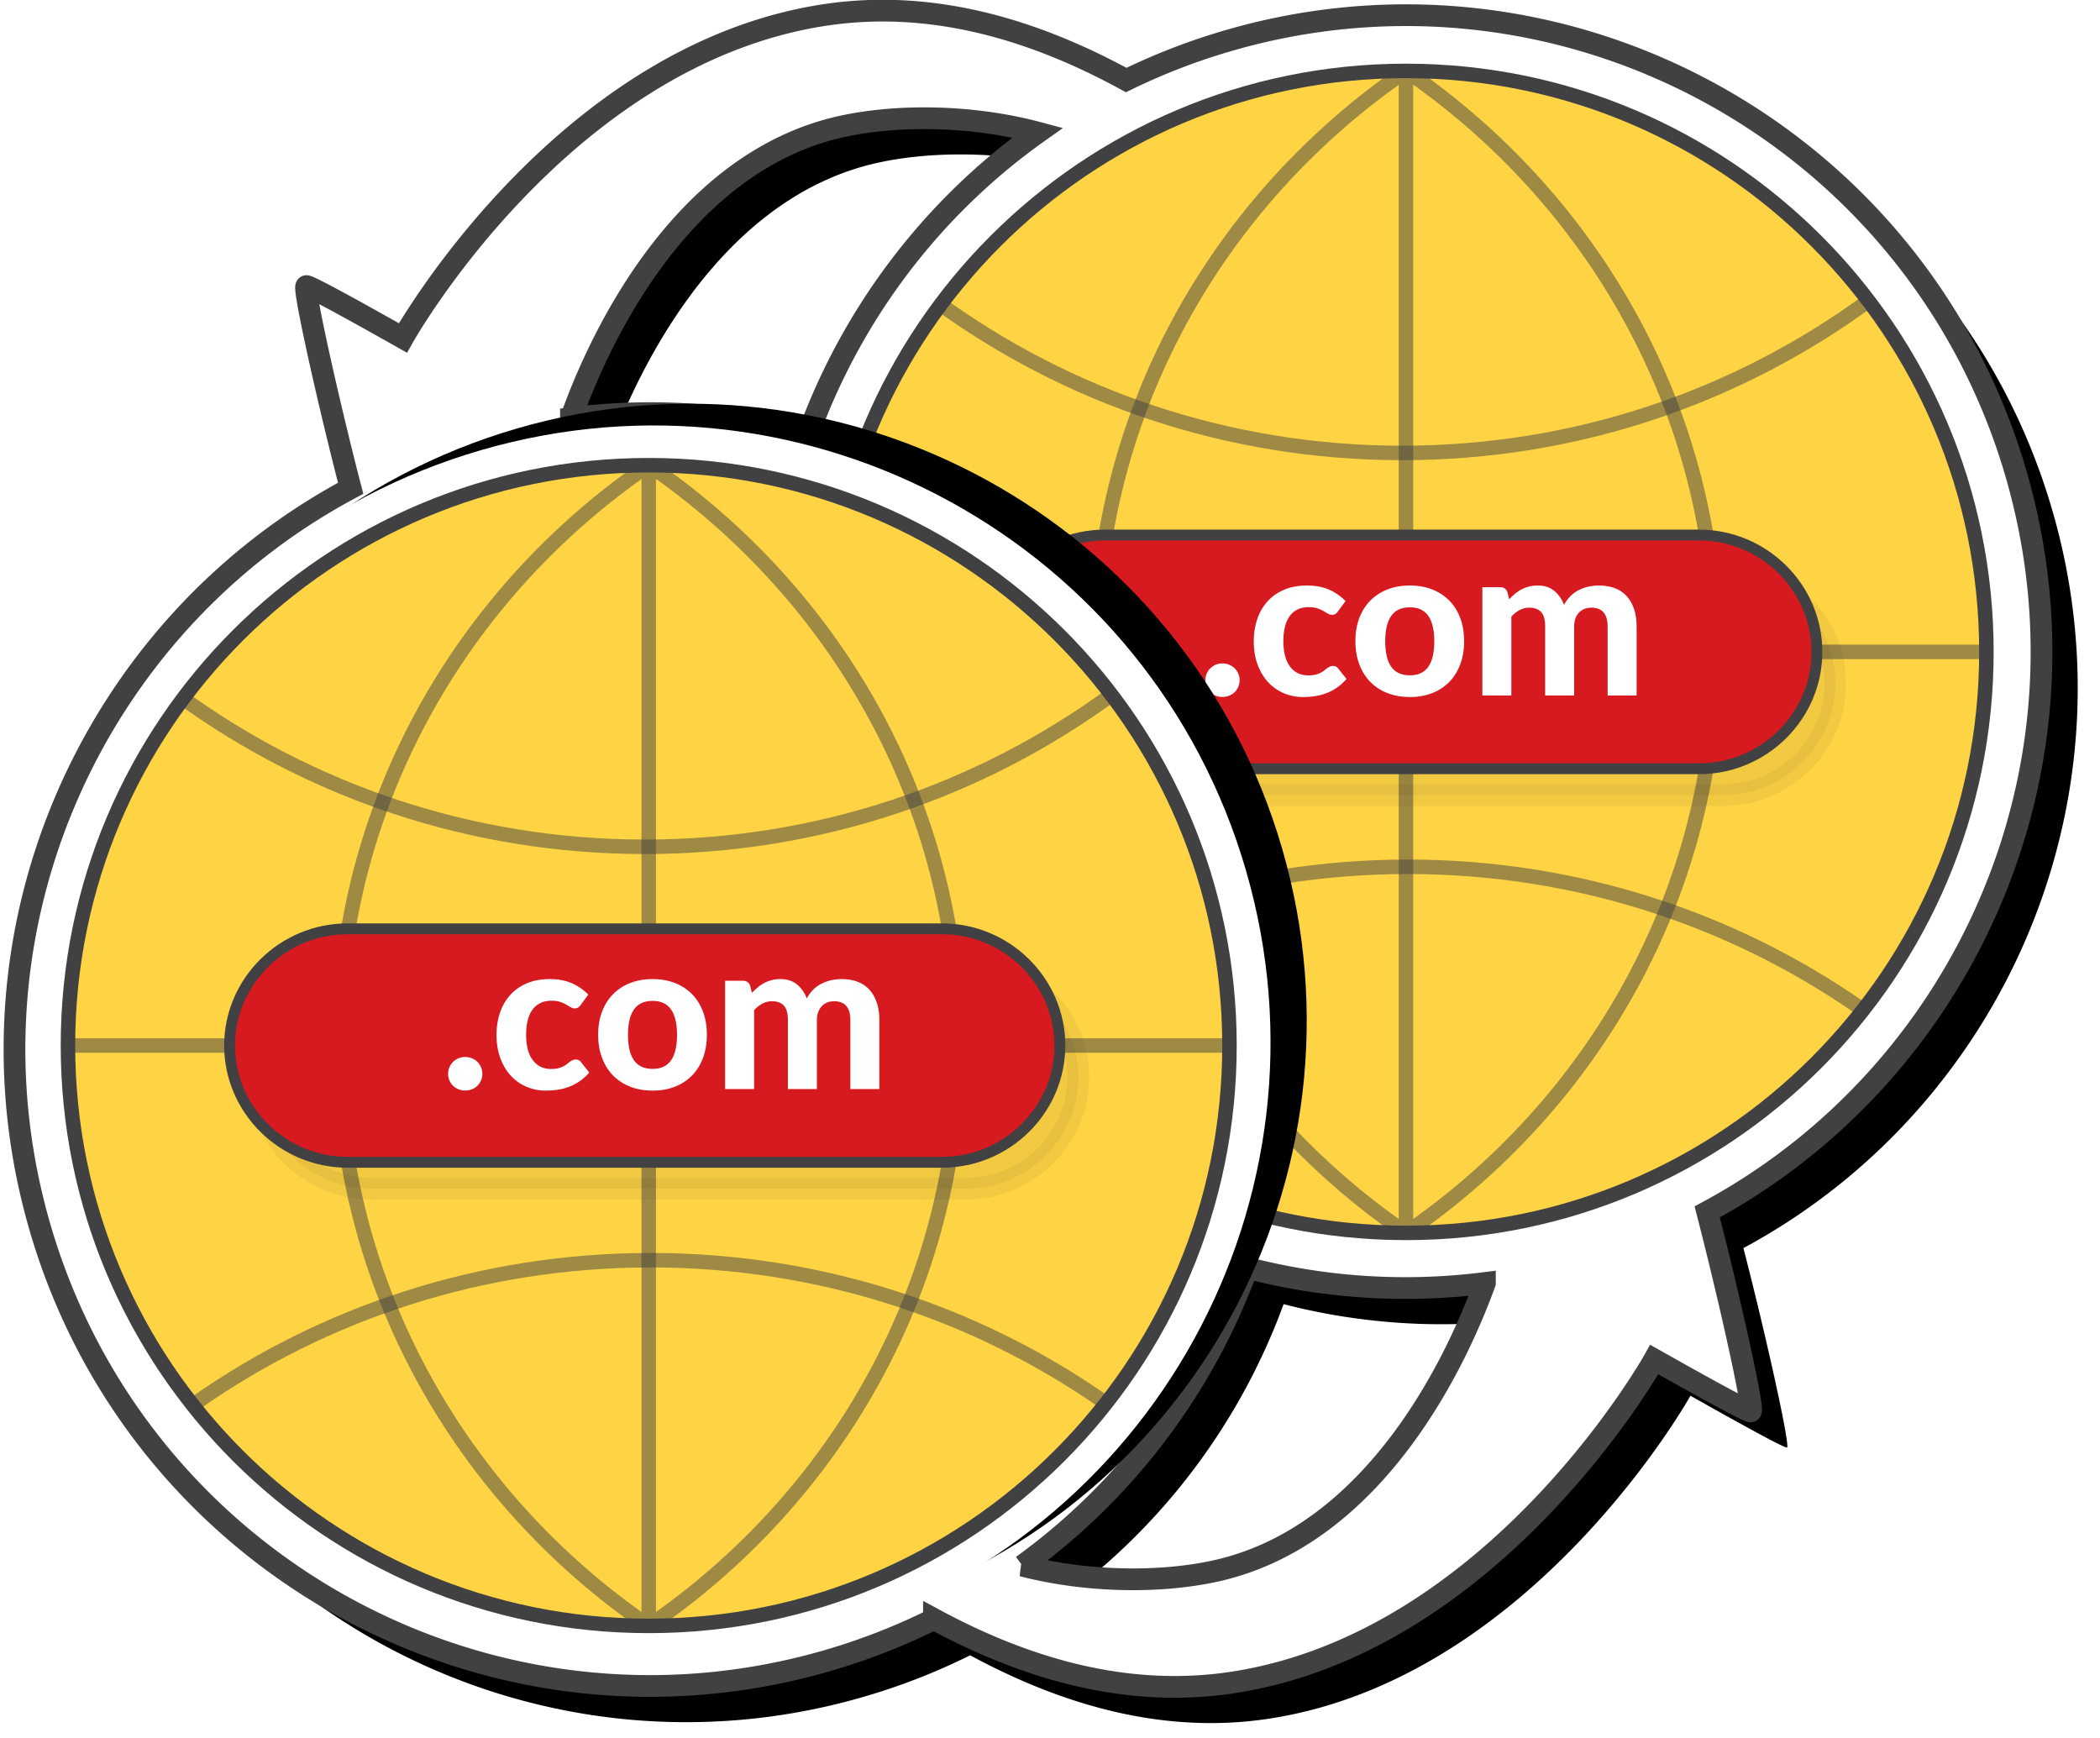
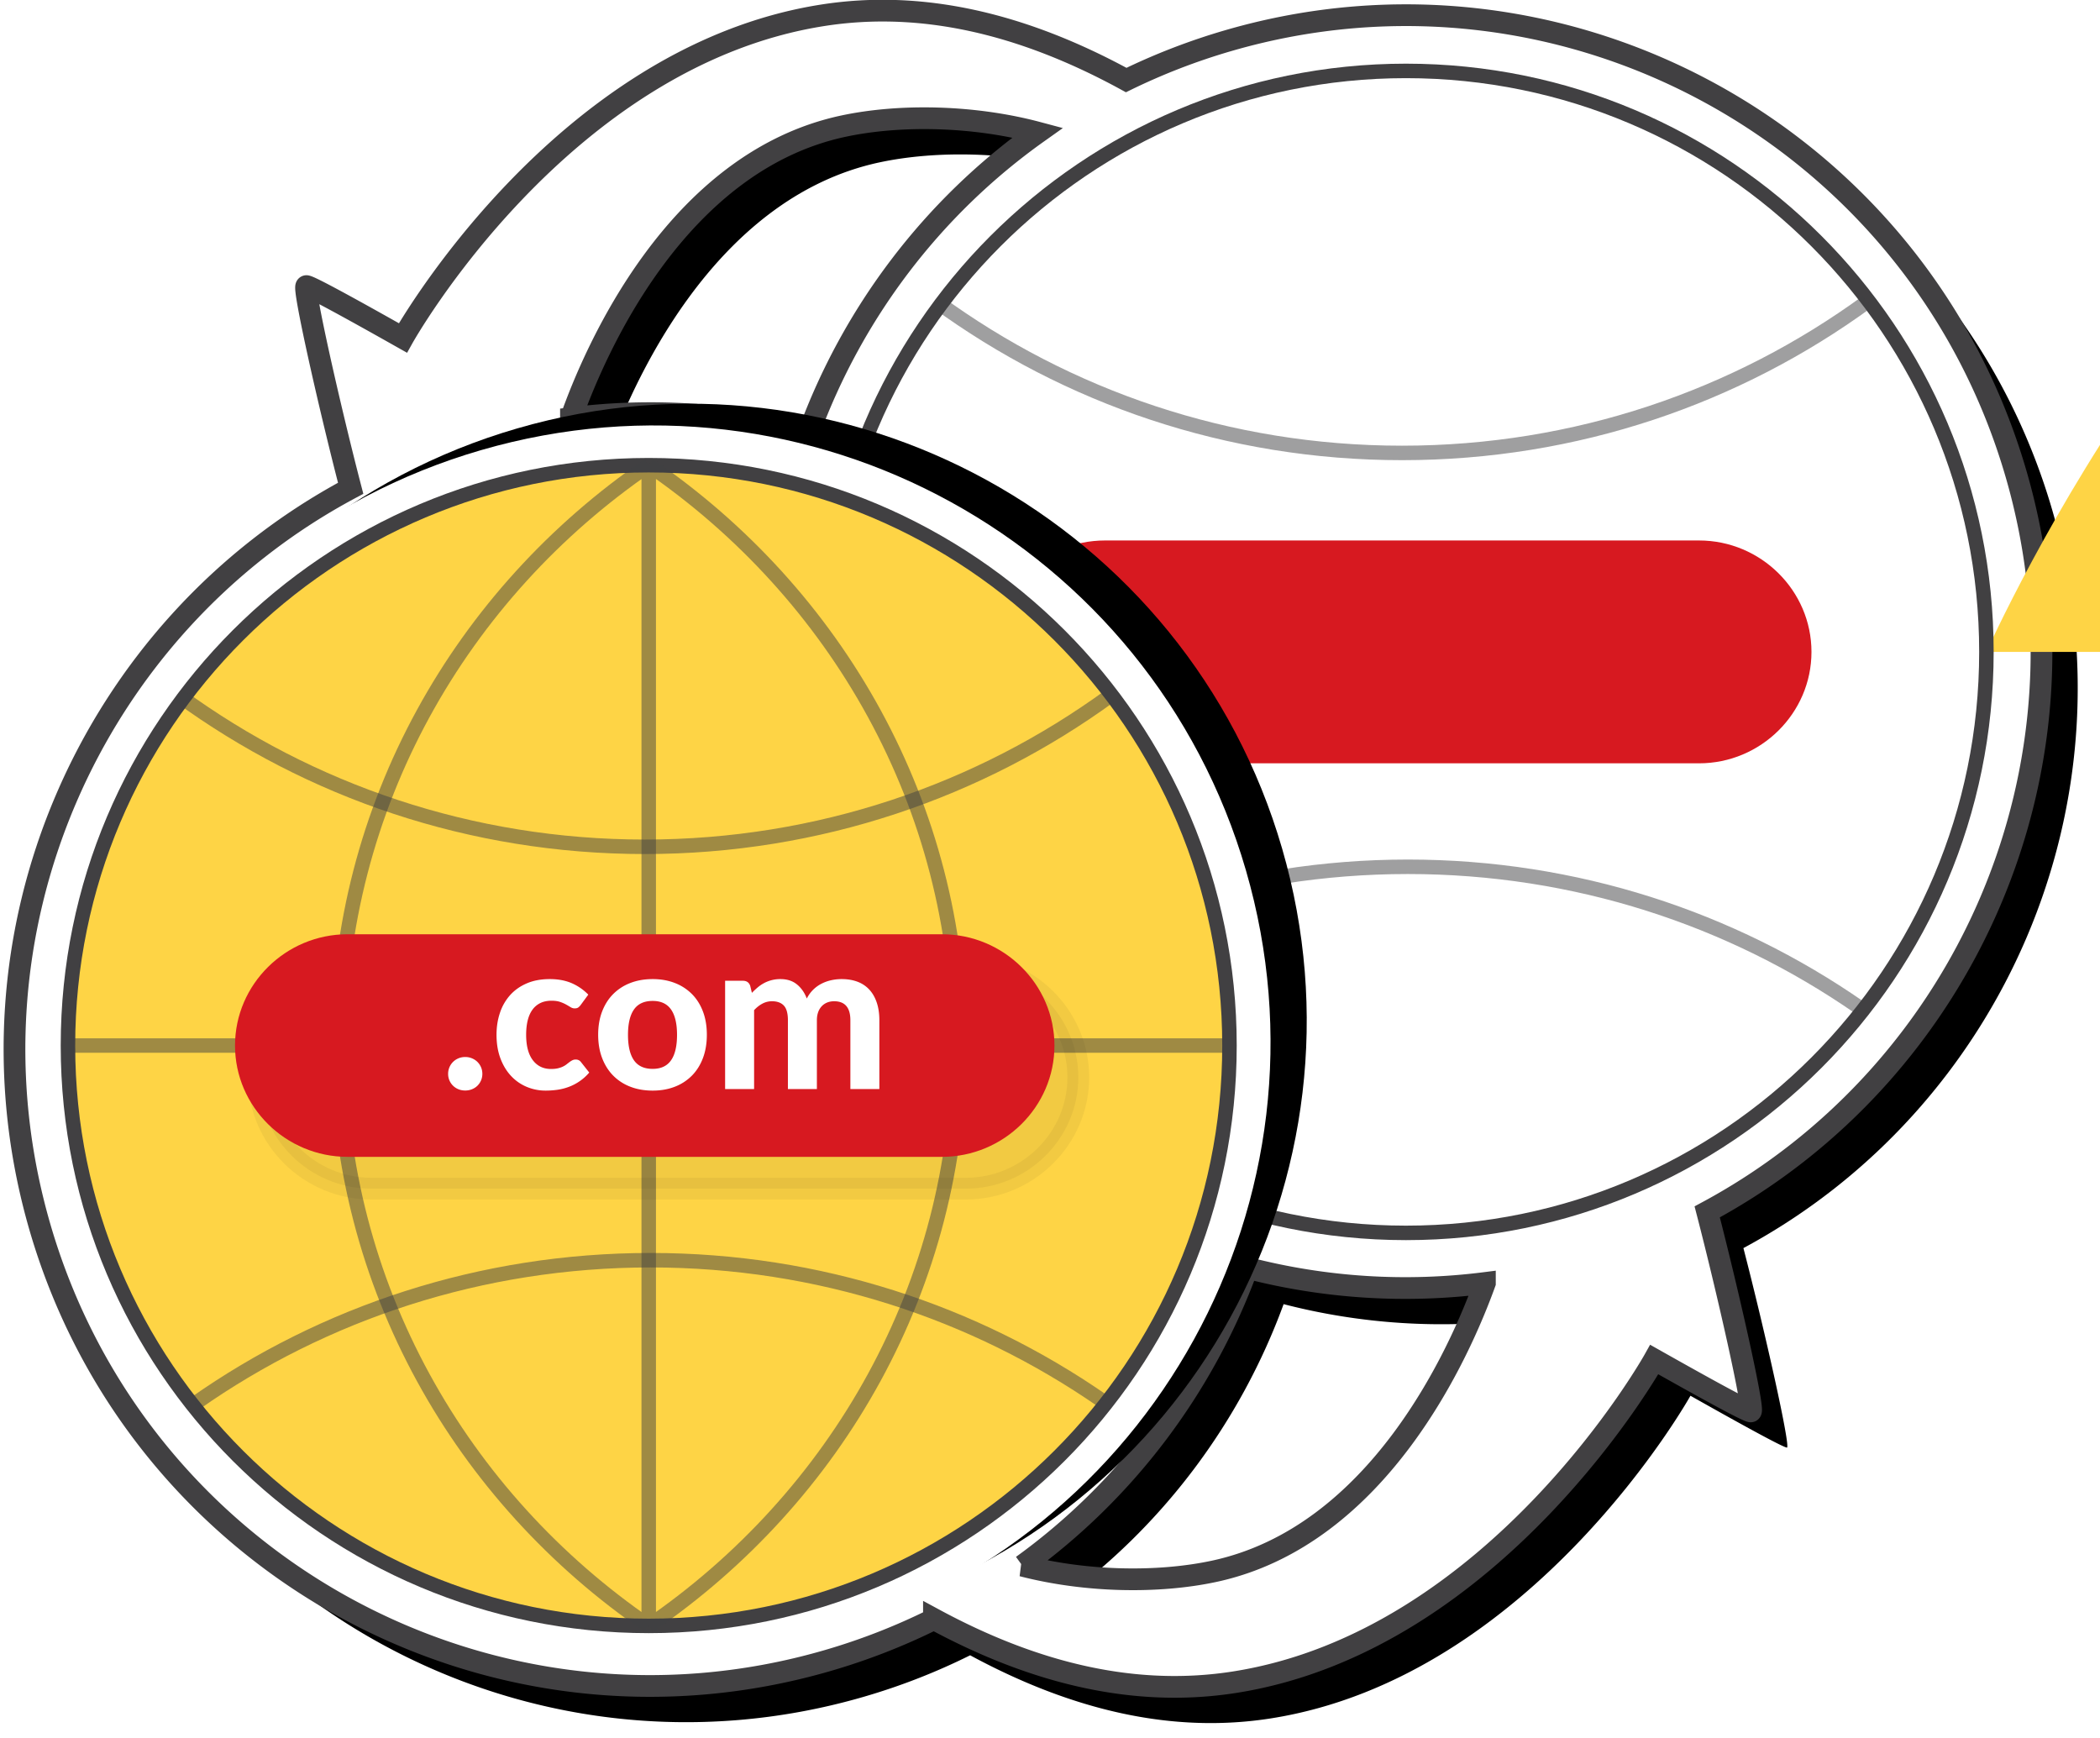
<svg xmlns="http://www.w3.org/2000/svg" xmlns:xlink="http://www.w3.org/1999/xlink" width="290" height="240" viewBox="0 0 290 240">
  <defs>
    <path id="b" d="M126.973 222.583a88.253 88.253 0 0 1-14.71 5.735c-46.561 13.52-95.257-13.3-108.764-59.903C-8.273 127.8 10.567 85.561 46.425 66.428c-2.978-11.445-6.69-28.024-6.099-27.92.601.107 5.04 2.494 13.316 7.163 0 0 21.68-38.864 57.963-44.557 13.554-2.126 27.508 1.061 41.918 8.94A88.295 88.295 0 0 1 167.661 4.6c46.56-13.52 95.256 13.299 108.763 59.903 11.745 40.518-6.977 82.651-42.667 101.848 2.961 11.43 6.59 27.657 6.003 27.553-.6-.106-5.039-2.493-13.315-7.162 0 0-21.68 38.864-57.963 44.557-13.425 2.106-27.244-1.001-41.509-8.717zm12.207-7.376c8.698 2.25 18.661 2.441 26.414.792 22.863-4.863 34.072-30.435 37.464-39.826a87.134 87.134 0 0 1-32.797-2.081c-5.977 16.331-16.73 30.752-31.08 41.115zm-29.517-156.38c6.054-16.543 17.01-31.125 31.64-41.516-8.79-2.348-18.94-2.57-26.81-.896-23.289 4.954-34.486 31.394-37.645 40.333a87.133 87.133 0 0 1 32.815 2.079z" />
    <filter id="a" width="104.6%" height="105.6%" x="-1.4%" y="-1.7%" filterUnits="objectBoundingBox">
      <feMorphology in="SourceAlpha" operator="dilate" radius="1.5" result="shadowSpreadOuter1" />
      <feOffset dx="5" dy="5" in="shadowSpreadOuter1" result="shadowOffsetOuter1" />
      <feComposite in="shadowOffsetOuter1" in2="SourceAlpha" operator="out" result="shadowOffsetOuter1" />
      <feColorMatrix in="shadowOffsetOuter1" values="0 0 0 0 0 0 0 0 0 0 0 0 0 0 0 0 0 0 0.05 0" />
    </filter>
    <path id="d" d="M61.491 3.394C106.69-9.71 153.957 16.282 167.07 61.446c13.112 45.164-12.898 92.397-58.095 105.5-45.197 13.101-92.466-12.889-105.578-58.053C-9.716 63.73 16.294 16.496 61.491 3.393" />
    <filter id="c" width="105.9%" height="104.7%" x="-1.5%" y="-3.2%" filterUnits="objectBoundingBox">
      <feOffset dx="5" dy="-3" in="SourceAlpha" result="shadowOffsetOuter1" />
      <feColorMatrix in="shadowOffsetOuter1" values="0 0 0 0 0 0 0 0 0 0 0 0 0 0 0 0 0 0 0.05 0" />
    </filter>
  </defs>
  <g fill="none" fill-rule="evenodd">
    <path fill="#FFF" d="M171 10.225c44.009-12.78 90.035 12.57 102.801 56.618 12.768 44.05-12.558 90.117-56.567 102.896-44.008 12.778-90.035-12.57-102.802-56.62C101.665 69.071 126.99 23.004 171 10.225" />
    <g fill-rule="nonzero" transform="translate(2 1)">
      <use fill="#000" filter="url(#a)" xlink:href="#b" />
      <use fill="#FFF" fill-rule="evenodd" stroke="#414042" stroke-width="3" xlink:href="#b" />
    </g>
-     <path fill="#FED445" d="M274.314 90.022c0 44.31-35.888 80.23-80.157 80.23-44.268 0-80.157-35.92-80.157-80.23s35.889-80.23 80.157-80.23c44.27 0 80.157 35.92 80.157 80.23" />
+     <path fill="#FED445" d="M274.314 90.022s35.889-80.23 80.157-80.23c44.27 0 80.157 35.92 80.157 80.23" />
    <path stroke="#414042" stroke-width="2" d="M274.314 90.022c0 44.31-35.888 80.23-80.157 80.23-44.268 0-80.157-35.92-80.157-80.23s35.889-80.23 80.157-80.23c44.27 0 80.157 35.92 80.157 80.23z" />
    <path stroke="#414042" stroke-opacity=".5" stroke-width="2" d="M131.569 139.479c17.72-12.456 39.417-19.783 62.854-19.783 23.203 0 44.7 7.183 62.322 19.41M257.843 41.666c-17.988 13.126-40.2 20.88-64.234 20.88-24.035 0-46.248-7.754-64.236-20.882" />
-     <path stroke="#414042" stroke-opacity=".5" stroke-width="2" d="M194.157 170.252c-25.903-17.757-42.824-47.074-42.824-80.23 0-33.158 16.92-62.472 42.822-80.23M194.157 170.252V9.792M274.314 90.022H114M194.186 9.792c25.886 17.754 42.794 47.068 42.794 80.221 0 33.165-16.92 62.486-42.823 80.239" />
-     <path fill="#000" stroke="#000" stroke-width="3" d="M237.92 109.805h-82.036c-8.541 0-15.531-6.923-15.531-15.387 0-8.462 6.99-15.386 15.531-15.386h82.036c8.541 0 15.531 6.924 15.531 15.386 0 8.464-6.99 15.387-15.531 15.387z" opacity=".05" />
-     <path stroke="#414042" stroke-width="3" d="M234.626 105.408H152.59c-8.541 0-15.531-6.923-15.531-15.386 0-8.462 6.99-15.387 15.531-15.387h82.036c8.541 0 15.53 6.925 15.53 15.387 0 8.463-6.989 15.386-15.53 15.386z" />
    <path fill="#D71920" d="M152.59 105.408c-8.541 0-15.531-6.923-15.531-15.386 0-8.462 6.99-15.387 15.531-15.387h82.036c8.541 0 15.53 6.925 15.53 15.387 0 8.463-6.989 15.386-15.53 15.386H152.59z" />
-     <path fill="#FFF" d="M166.457 93.934a2.299 2.299 0 0 1 1.428-2.138c.285-.121.597-.182.935-.182.329 0 .638.06.928.182.29.12.541.285.754.493a2.299 2.299 0 0 1 .681 1.646 2.283 2.283 0 0 1-.68 1.645c-.214.208-.465.37-.755.486-.29.116-.6.174-.928.174-.338 0-.65-.058-.935-.174a2.268 2.268 0 0 1-1.428-2.132zm18.313-9.512a1.625 1.625 0 0 1-.348.356c-.116.082-.28.123-.493.123-.193 0-.38-.056-.558-.167a16.5 16.5 0 0 0-.616-.362 5.148 5.148 0 0 0-.827-.363c-.319-.111-.715-.167-1.189-.167-.6 0-1.119.11-1.559.327-.44.217-.804.529-1.094.935-.29.406-.506.899-.646 1.479-.14.58-.21 1.232-.21 1.957 0 1.528.307 2.697.92 3.51.615.811 1.453 1.217 2.517 1.217.367 0 .683-.031.95-.094.265-.063.497-.142.695-.24.198-.096.37-.202.515-.318.145-.116.283-.222.413-.32.13-.096.261-.176.392-.238.13-.063.278-.095.442-.095.31 0 .551.116.725.348l1.146 1.45a6.828 6.828 0 0 1-2.864 1.994 7.57 7.57 0 0 1-1.573.392c-.532.072-1.059.108-1.58.108a6.704 6.704 0 0 1-2.61-.514 6.24 6.24 0 0 1-2.161-1.501c-.62-.657-1.11-1.465-1.472-2.422-.363-.957-.544-2.049-.544-3.277 0-1.092.16-2.107.479-3.045a6.917 6.917 0 0 1 1.406-2.436c.619-.686 1.385-1.225 2.298-1.616.914-.392 1.97-.588 3.169-.588 1.14 0 2.14.184 3.001.551a7.22 7.22 0 0 1 2.32 1.595l-1.044 1.421zm9.933-3.567c1.12 0 2.14.18 3.06.537a6.72 6.72 0 0 1 2.363 1.53c.657.662 1.164 1.467 1.522 2.414.358.947.537 2.015.537 3.204 0 1.19-.18 2.26-.537 3.212-.358.952-.865 1.762-1.522 2.429a6.671 6.671 0 0 1-2.364 1.537c-.918.358-1.938.536-3.06.536-1.13 0-2.158-.178-3.08-.536a6.658 6.658 0 0 1-2.371-1.537c-.658-.667-1.168-1.477-1.53-2.429-.363-.952-.544-2.023-.544-3.212s.181-2.257.544-3.204c.362-.947.872-1.752 1.53-2.414a6.707 6.707 0 0 1 2.37-1.53c.923-.358 1.95-.537 3.082-.537zm0 12.398c1.14 0 1.986-.394 2.537-1.182.551-.788.827-1.96.827-3.516 0-1.547-.276-2.714-.827-3.502-.55-.788-1.397-1.182-2.537-1.182-1.17 0-2.03.394-2.581 1.182-.551.788-.827 1.955-.827 3.502 0 1.556.276 2.728.827 3.516.55.788 1.41 1.182 2.58 1.182zm10.005 2.784v-14.95h2.465c.502 0 .836.232 1 .696l.232.972c.261-.27.53-.522.805-.754.275-.232.573-.433.892-.602.319-.169.664-.302 1.036-.399a4.806 4.806 0 0 1 1.211-.145c.918 0 1.677.244 2.277.733.599.488 1.053 1.138 1.363 1.95a4.622 4.622 0 0 1 2.051-2.06 5.54 5.54 0 0 1 1.334-.47c.47-.102.94-.153 1.414-.153.841 0 1.585.126 2.233.377a4.206 4.206 0 0 1 1.631 1.11c.44.488.776 1.085 1.008 1.79.232.706.348 1.508.348 2.407v9.498h-4.002v-9.498c0-1.75-.75-2.624-2.247-2.624-.339 0-.65.055-.936.167a2.123 2.123 0 0 0-.754.5 2.296 2.296 0 0 0-.507.826c-.121.329-.181.706-.181 1.131v9.498h-4.002v-9.498c0-.947-.187-1.621-.559-2.022-.372-.402-.92-.602-1.645-.602-.464 0-.902.109-1.313.326-.41.218-.795.52-1.152.906v10.89h-4.002z" />
    <g>
      <g transform="translate(4.99 58.751)">
        <use fill="#000" filter="url(#c)" xlink:href="#d" />
        <use fill="#FFF" xlink:href="#d" />
      </g>
      <path fill="#FED445" d="M169.785 144.382c0 44.261-35.907 80.142-80.2 80.142-44.293 0-80.201-35.88-80.201-80.142 0-44.261 35.908-80.142 80.2-80.142 44.294 0 80.201 35.88 80.201 80.142" />
      <path stroke="#414042" stroke-width="2" d="M169.785 144.382c0 44.261-35.907 80.142-80.2 80.142-44.293 0-80.201-35.88-80.201-80.142 0-44.261 35.908-80.142 80.2-80.142 44.294 0 80.201 35.88 80.201 80.142z" />
      <path stroke="#414042" stroke-opacity=".5" stroke-width="2" d="M26.962 193.784c17.73-12.441 39.44-19.76 62.889-19.76 23.216 0 44.725 7.175 62.356 19.39M153.306 96.079c-17.999 13.112-40.222 20.857-64.27 20.857-24.048 0-46.273-7.745-64.271-20.859" />
      <path stroke="#414042" stroke-opacity=".5" stroke-width="2" d="M89.585 224.524c-25.917-17.737-42.847-47.022-42.847-80.142 0-33.122 16.928-62.403 42.845-80.142M89.585 224.524V64.24M169.785 144.382H9.384M89.613 64.24c25.9 17.735 42.819 47.016 42.819 80.133 0 33.129-16.93 62.418-42.847 80.15" />
      <path fill="#000" stroke="#000" stroke-width="3" d="M133.372 164.143H51.29c-8.546 0-15.54-6.916-15.54-15.37 0-8.452 6.994-15.37 15.54-15.37h82.08c8.547 0 15.54 6.918 15.54 15.37 0 8.454-6.993 15.37-15.54 15.37z" opacity=".05" />
-       <path stroke="#414042" stroke-width="3" d="M130.076 159.752H47.995c-8.546 0-15.54-6.916-15.54-15.37 0-8.453 6.994-15.37 15.54-15.37h82.08c8.547 0 15.54 6.917 15.54 15.37 0 8.454-6.993 15.37-15.54 15.37z" />
      <path fill="#D71920" d="M47.995 159.752c-8.546 0-15.54-6.916-15.54-15.37 0-8.453 6.994-15.37 15.54-15.37h82.08c8.547 0 15.54 6.917 15.54 15.37 0 8.454-6.993 15.37-15.54 15.37h-82.08z" />
      <path fill="#FFF" d="M61.884 148.284a2.299 2.299 0 0 1 1.428-2.138c.285-.121.597-.182.935-.182.329 0 .638.06.928.182.29.12.542.285.754.493a2.299 2.299 0 0 1 .681 1.646 2.283 2.283 0 0 1-.68 1.645c-.213.208-.465.37-.755.486-.29.116-.599.174-.928.174-.338 0-.65-.058-.935-.174a2.268 2.268 0 0 1-1.428-2.131zm18.313-9.512a1.625 1.625 0 0 1-.348.356c-.116.082-.28.123-.493.123-.193 0-.38-.056-.558-.167a16.5 16.5 0 0 0-.616-.362 5.148 5.148 0 0 0-.827-.363c-.319-.11-.715-.167-1.189-.167-.599 0-1.119.11-1.558.327-.44.217-.805.529-1.095.935-.29.406-.505.899-.645 1.479-.14.58-.21 1.232-.21 1.957 0 1.528.306 2.697.92 3.51.614.811 1.452 1.217 2.516 1.217.367 0 .684-.03.95-.094.265-.063.497-.142.696-.239.198-.097.37-.203.514-.319.145-.116.283-.222.414-.319.13-.097.26-.176.391-.24.13-.062.278-.094.442-.094.31 0 .551.116.725.348l1.146 1.45a6.828 6.828 0 0 1-2.864 1.994 7.57 7.57 0 0 1-1.573.392c-.532.072-1.059.108-1.58.108a6.704 6.704 0 0 1-2.61-.514 6.24 6.24 0 0 1-2.161-1.501c-.619-.657-1.11-1.465-1.472-2.422-.362-.957-.544-2.049-.544-3.277 0-1.092.16-2.107.479-3.045a6.917 6.917 0 0 1 1.406-2.436c.619-.686 1.385-1.225 2.299-1.616.913-.392 1.97-.588 3.168-.588 1.14 0 2.141.184 3.001.551a7.22 7.22 0 0 1 2.32 1.595l-1.044 1.421zm9.933-3.567c1.121 0 2.141.18 3.06.537a6.72 6.72 0 0 1 2.363 1.53c.657.662 1.165 1.467 1.522 2.414.358.947.537 2.015.537 3.204 0 1.19-.179 2.26-.537 3.212-.357.952-.865 1.762-1.522 2.429a6.671 6.671 0 0 1-2.364 1.537c-.918.358-1.938.536-3.06.536-1.13 0-2.157-.178-3.08-.536a6.658 6.658 0 0 1-2.371-1.537c-.658-.667-1.167-1.477-1.53-2.429-.362-.952-.544-2.023-.544-3.212s.182-2.257.544-3.204c.363-.947.872-1.752 1.53-2.414a6.707 6.707 0 0 1 2.37-1.53c.924-.358 1.95-.537 3.082-.537zm0 12.398c1.14 0 1.986-.394 2.537-1.182.551-.788.827-1.96.827-3.516 0-1.547-.276-2.714-.827-3.502-.55-.788-1.397-1.182-2.537-1.182-1.17 0-2.03.394-2.581 1.182-.551.788-.827 1.955-.827 3.502 0 1.556.276 2.728.827 3.516.55.788 1.411 1.182 2.58 1.182zm10.005 2.784v-14.95h2.465c.502 0 .836.232 1 .696l.232.972c.261-.27.53-.522.805-.754.276-.232.573-.433.892-.602.319-.169.664-.302 1.037-.399a4.806 4.806 0 0 1 1.21-.145c.919 0 1.677.245 2.277.733.6.488 1.053 1.138 1.363 1.95a4.622 4.622 0 0 1 2.052-2.059 5.54 5.54 0 0 1 1.334-.471c.468-.102.94-.153 1.413-.153.841 0 1.586.126 2.233.377a4.206 4.206 0 0 1 1.632 1.11c.44.488.775 1.085 1.007 1.79.232.706.348 1.508.348 2.407v9.498h-4.002v-9.498c0-1.75-.749-2.624-2.247-2.624-.339 0-.65.056-.935.167a2.123 2.123 0 0 0-.754.5 2.296 2.296 0 0 0-.508.826c-.12.33-.181.706-.181 1.131v9.498h-4.002v-9.498c0-.947-.186-1.621-.558-2.022-.373-.401-.921-.602-1.646-.602-.464 0-.902.109-1.312.326-.411.218-.796.52-1.153.906v10.89h-4.002z" />
    </g>
  </g>
</svg>